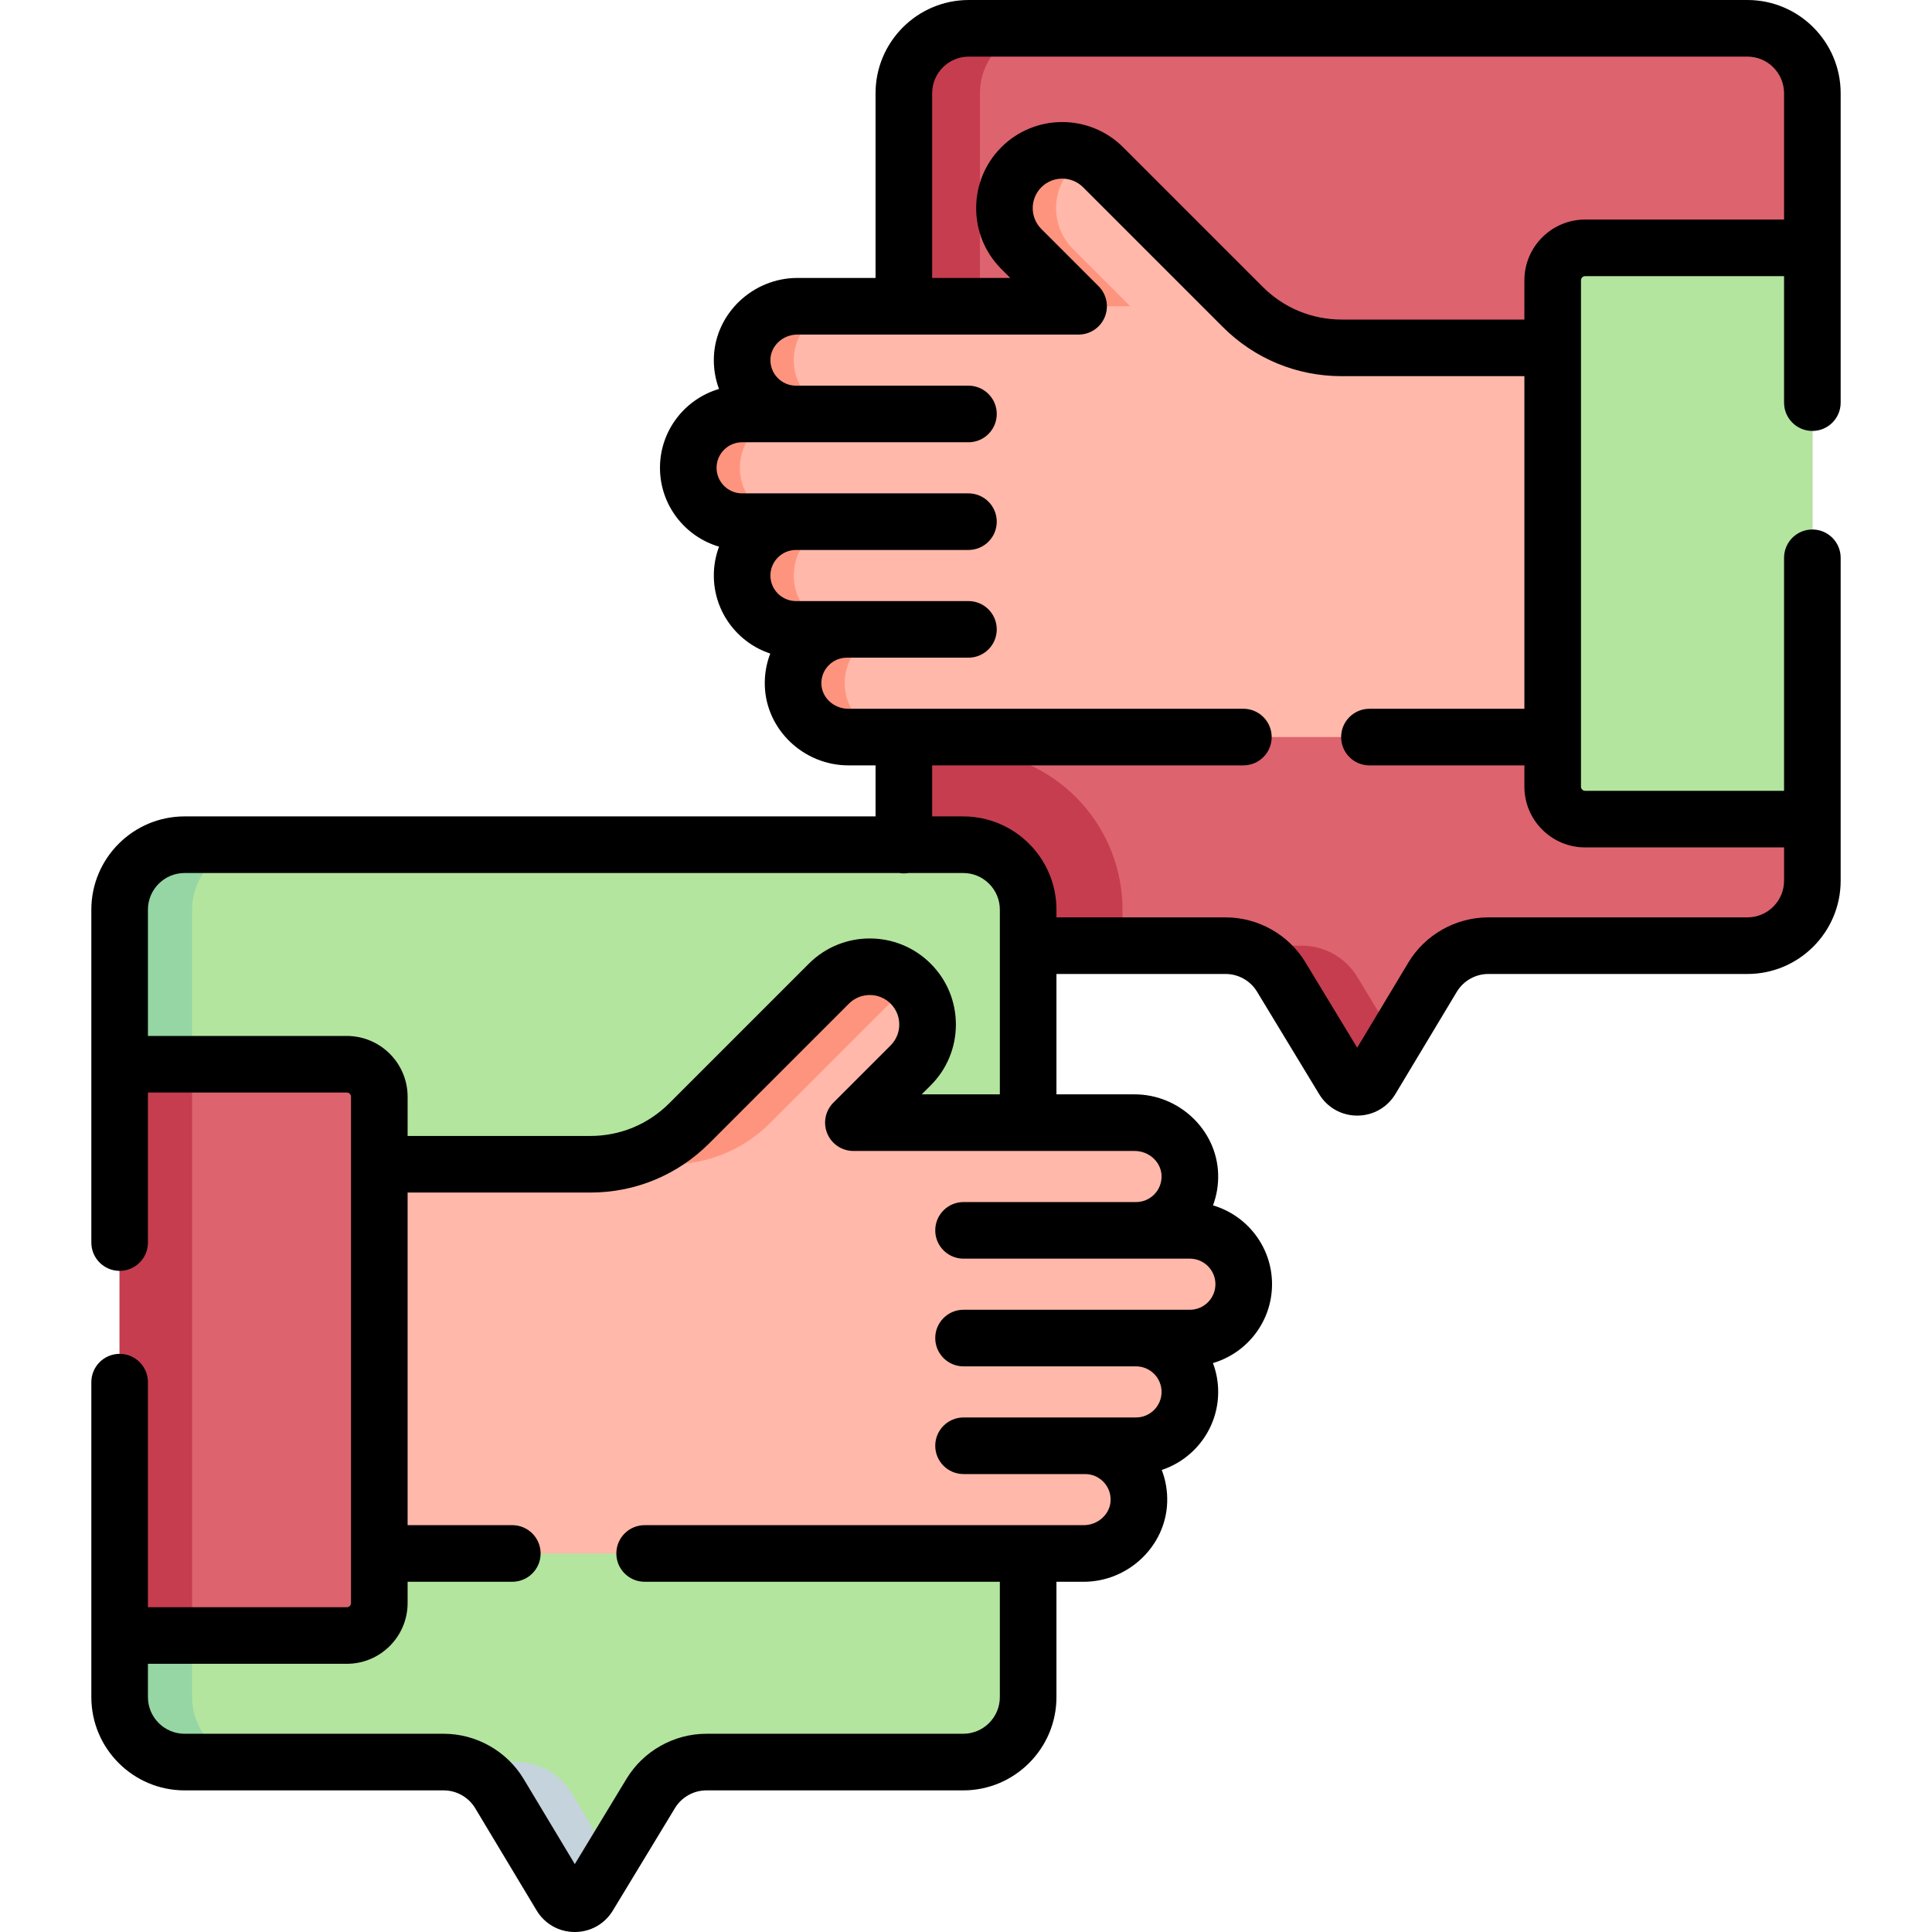
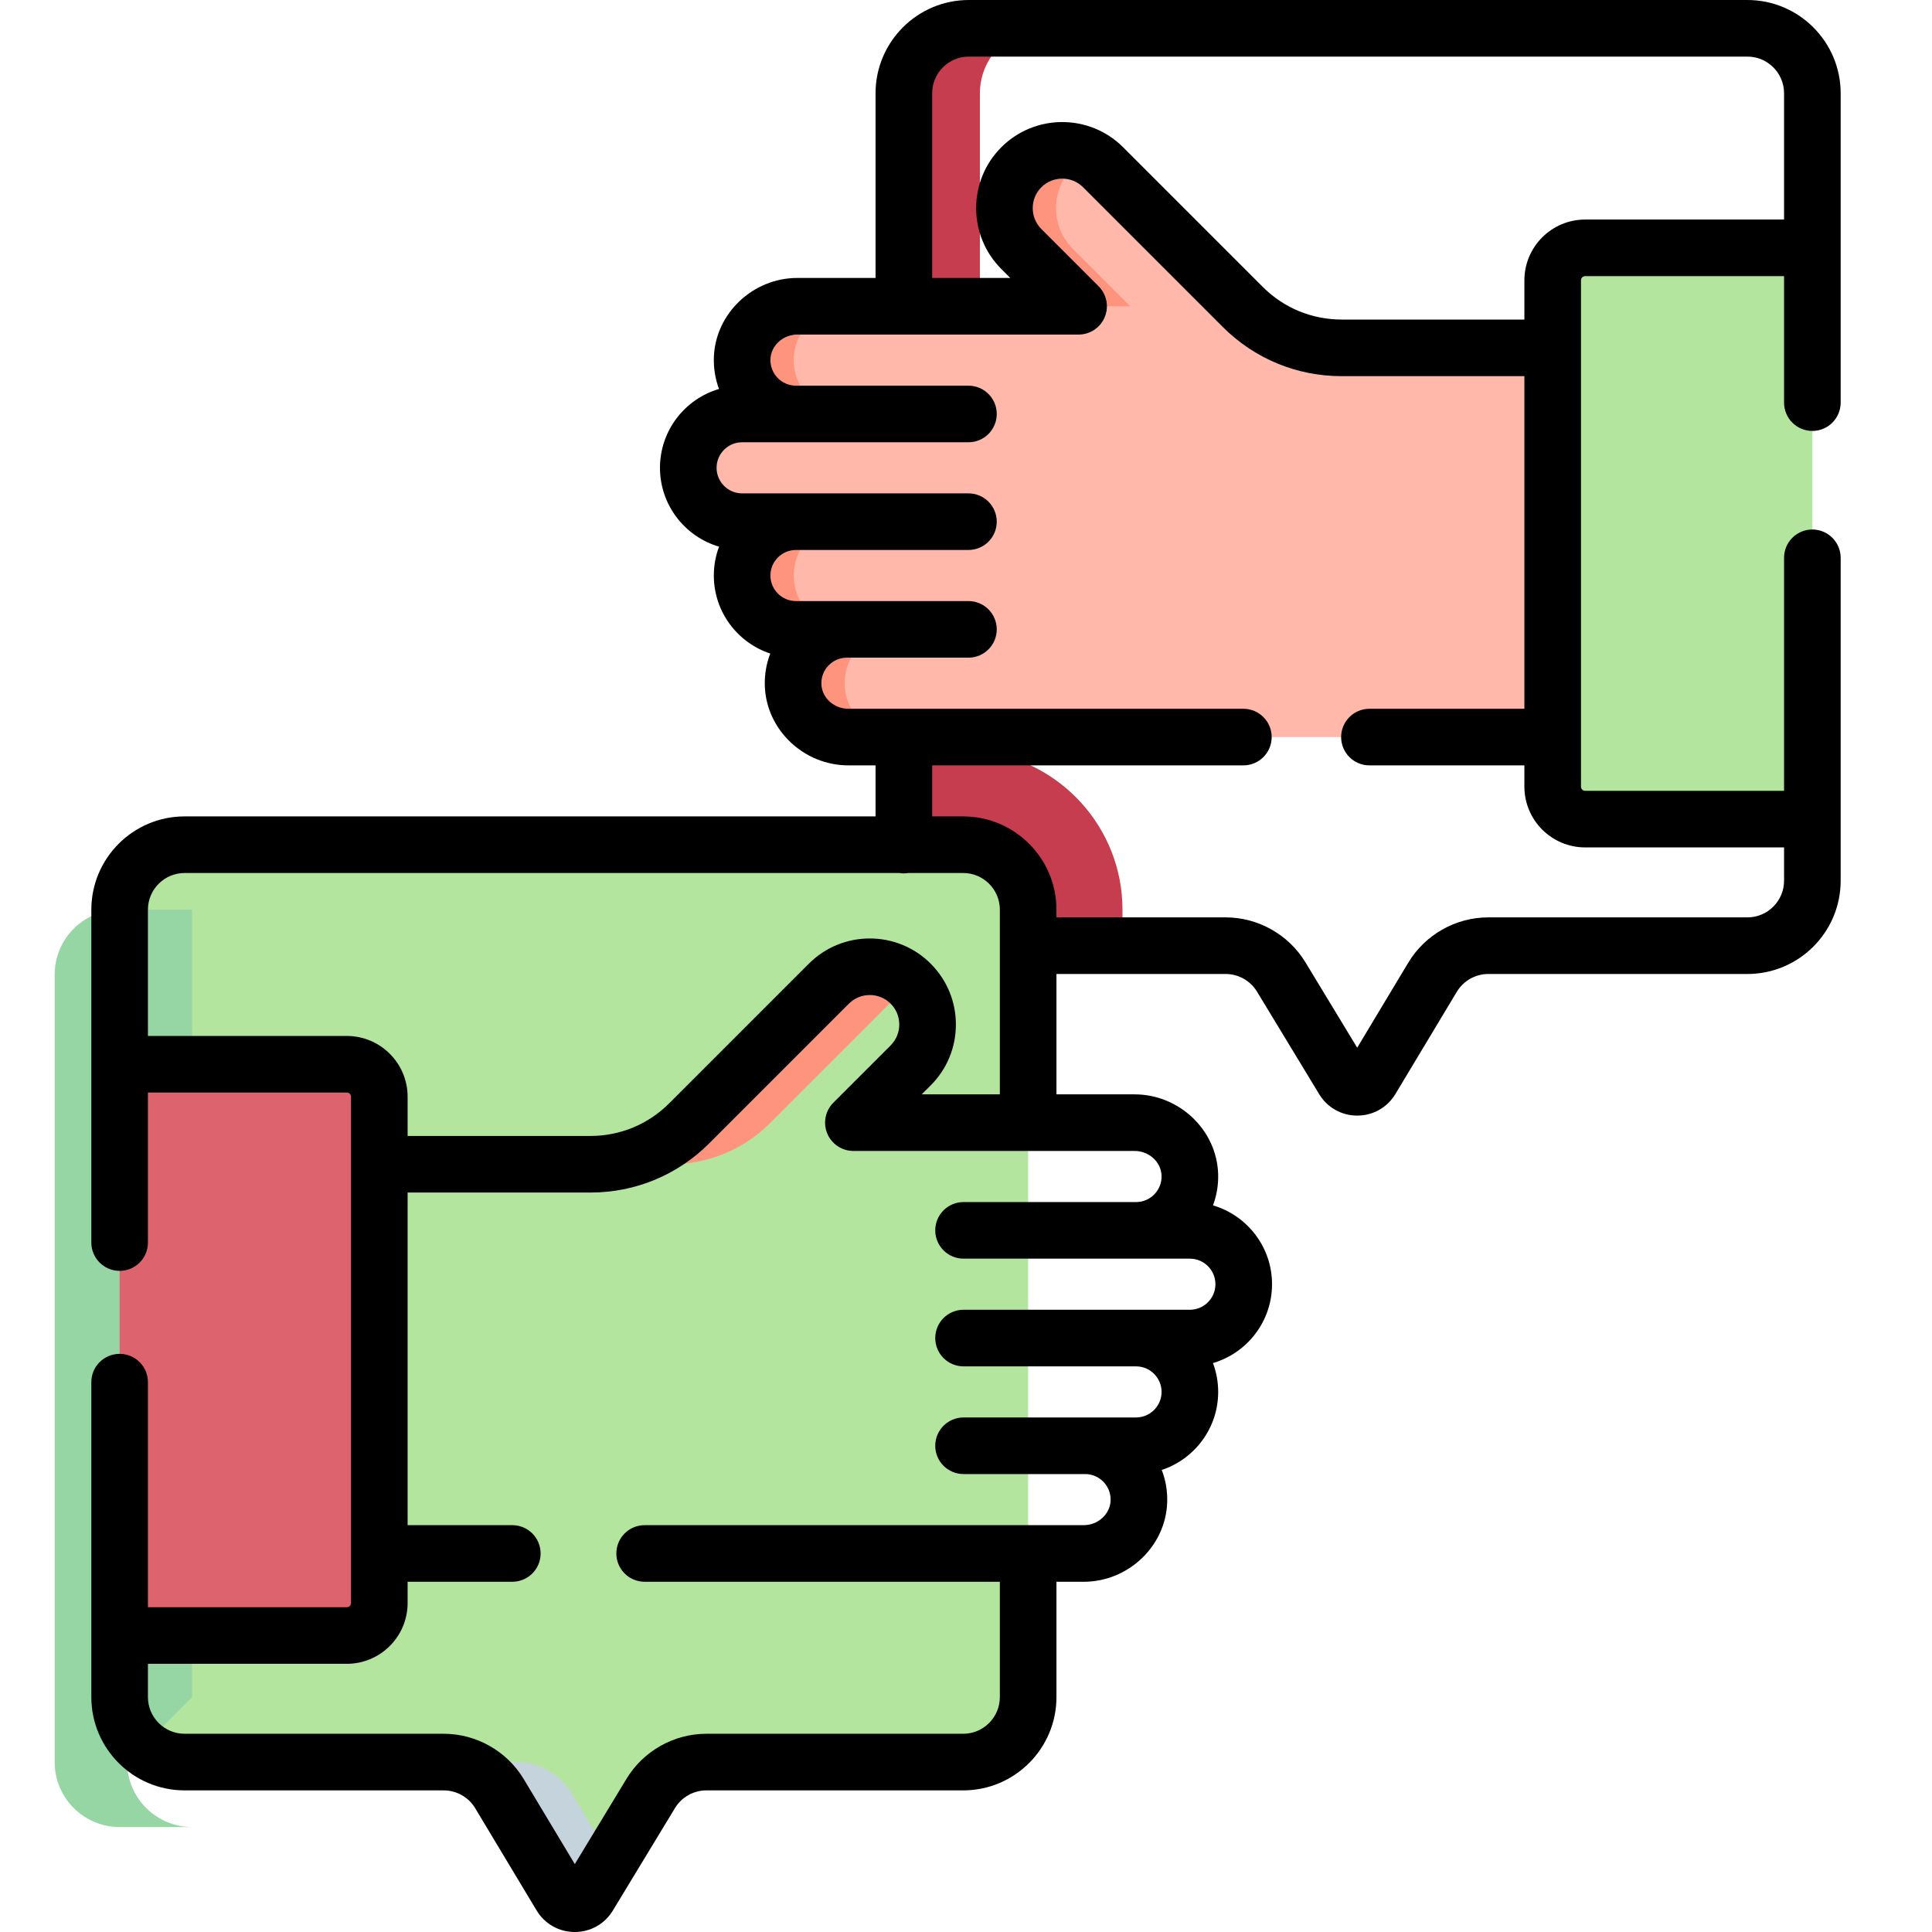
<svg xmlns="http://www.w3.org/2000/svg" id="Capa_1" enable-background="new 0 0 512 512" height="512" viewBox="0 0 512 512" width="512">
  <g>
    <g>
      <g>
        <g>
          <g>
-             <path d="m463.082 7.5h-206.339c-9.507 0-17.213 7.707-17.213 17.214v208.687c0 9.507 7.707 17.214 17.213 17.214h68.07c6.018 0 11.599 3.143 14.719 8.289l16.472 27.168c1.679 2.77 5.701 2.761 7.369-.015l16.274-27.092c3.112-5.181 8.713-8.35 14.756-8.35h68.679c9.507 0 17.214-7.707 17.214-17.214v-208.687c0-9.507-7.707-17.214-17.214-17.214z" fill="#dd636e" />
-           </g>
+             </g>
        </g>
      </g>
      <g>
        <g>
          <g>
            <path d="m259.69 199.091v-174.378c0-9.507 7.707-17.213 17.214-17.213h-20.16c-9.507 0-17.214 7.707-17.214 17.213v208.688c0 9.507 7.707 17.213 17.214 17.213h40.726v-9.544c0-21.779-16.58-39.757-37.78-41.979z" fill="#c63d4f" />
          </g>
        </g>
      </g>
      <g>
        <g>
          <g>
-             <path d="m359.693 258.904c-3.12-5.146-8.701-8.289-14.719-8.289h-20.16c6.018 0 11.599 3.143 14.719 8.289l16.472 27.168c1.679 2.77 5.701 2.761 7.369-.015l6.361-10.59z" fill="#c63d4f" />
-           </g>
+             </g>
        </g>
      </g>
      <g>
        <path d="m411.478 74.289v134.179c0 4.753 3.853 8.607 8.607 8.607h60.211v-151.393h-60.211c-4.753 0-8.607 3.854-8.607 8.607z" fill="#b3e59f" />
      </g>
      <g>
        <path d="m196.671 109.702h14.271c-8.044 0-14.534-6.655-14.263-14.76.259-7.752 6.881-13.783 14.637-13.783h58.967 15.558l-15.174-15.174c-5.982-5.982-5.982-15.682 0-21.665 5.983-5.982 15.682-5.982 21.665 0l37.008 37.008c6.951 6.951 16.378 10.856 26.208 10.856h55.93v103.147h-186.661c-7.756 0-14.378-6.03-14.637-13.782-.271-8.105 6.219-14.76 14.263-14.76h-13.5c-7.882 0-14.271-6.39-14.271-14.272 0-7.882 6.39-14.272 14.271-14.272h-14.272c-7.882 0-14.271-6.39-14.271-14.271 0-7.882 6.389-14.272 14.271-14.272z" fill="#ffb8a9" />
      </g>
      <g>
        <path d="m210.942 109.702h13.68c-8.044 0-14.534-6.655-14.263-14.76.259-7.752 6.881-13.783 14.637-13.783h-13.68c-7.756 0-14.378 6.031-14.637 13.783-.27 8.105 6.219 14.76 14.263 14.76z" fill="#ff947e" />
      </g>
      <g>
        <path d="m285.842 81.159h13.68l-15.174-15.174c-5.983-5.983-5.983-15.682 0-21.665 1.2-1.2 2.553-2.147 3.992-2.866-5.735-2.864-12.89-1.917-17.672 2.866-5.982 5.983-5.982 15.682 0 21.665z" fill="#ff947e" />
      </g>
      <g>
        <path d="m223.86 181.548c-.271-8.105 6.219-14.76 14.263-14.76h-13.5c-7.882 0-14.271-6.39-14.271-14.271 0-7.882 6.39-14.271 14.271-14.271h-13.68c-7.882 0-14.271 6.389-14.271 14.271s6.39 14.271 14.271 14.271h13.5c-8.044 0-14.534 6.656-14.263 14.76.26 7.752 6.881 13.782 14.637 13.782h13.68c-7.756.001-14.378-6.03-14.637-13.782z" fill="#ff947e" />
      </g>
      <g>
-         <path d="m196.08 123.973c0-7.882 6.39-14.271 14.271-14.271h-13.68c-7.882 0-14.271 6.39-14.271 14.271 0 7.882 6.389 14.271 14.271 14.271h13.68c-7.882.001-14.271-6.389-14.271-14.271z" fill="#ff947e" />
-       </g>
+         </g>
      <g>
        <path d="m48.918 223.856h206.339c9.507 0 17.214 7.707 17.214 17.213v208.687c0 9.507-7.707 17.214-17.214 17.214h-68.07c-6.018 0-11.599 3.143-14.719 8.289l-16.472 27.168c-1.679 2.77-5.701 2.761-7.369-.015l-16.274-27.092c-3.112-5.181-8.713-8.35-14.756-8.35h-68.679c-9.507 0-17.214-7.707-17.214-17.214v-208.686c0-9.507 7.707-17.214 17.214-17.214z" fill="#b3e59f" />
      </g>
      <g>
-         <path d="m50.904 449.757v-208.687c0-9.507 7.707-17.213 17.214-17.213h-19.2c-9.507 0-17.213 7.707-17.213 17.213v208.688c0 9.507 7.707 17.213 17.213 17.213h19.2c-9.507 0-17.214-7.707-17.214-17.214z" fill="#95d6a4" />
+         <path d="m50.904 449.757v-208.687h-19.2c-9.507 0-17.213 7.707-17.213 17.213v208.688c0 9.507 7.707 17.213 17.213 17.213h19.2c-9.507 0-17.214-7.707-17.214-17.214z" fill="#95d6a4" />
      </g>
      <g>
        <path d="m151.552 475.321c-3.112-5.18-8.713-8.35-14.756-8.35h-19.2c6.043 0 11.644 3.169 14.756 8.35l16.274 27.092c1.668 2.777 5.69 2.785 7.369.015l5.948-9.81z" fill="#c5d3dd" />
      </g>
      <g>
        <g>
          <g>
            <path d="m100.522 290.645v134.179c0 4.753-3.853 8.607-8.607 8.607h-60.211v-151.392h60.211c4.753 0 8.607 3.853 8.607 8.606z" fill="#dd636e" />
          </g>
        </g>
      </g>
      <g>
        <g>
          <g>
-             <path d="m31.704 282.039h19.2v151.392h-19.2z" fill="#c63d4f" />
-           </g>
+             </g>
        </g>
      </g>
      <g>
-         <path d="m315.329 326.058h-14.271c8.044 0 14.534-6.655 14.263-14.76-.259-7.752-6.881-13.783-14.637-13.783h-58.967-15.558l15.174-15.174c5.982-5.983 5.982-15.682 0-21.665-5.982-5.982-15.682-5.982-21.665 0l-37.008 37.008c-6.951 6.951-16.378 10.856-26.208 10.856h-55.93v103.147h186.661c7.756 0 14.378-6.03 14.637-13.782.271-8.105-6.219-14.76-14.263-14.76h13.5c7.882 0 14.271-6.39 14.271-14.272 0-7.882-6.389-14.272-14.271-14.272h14.272c7.882 0 14.271-6.389 14.271-14.271 0-7.882-6.389-14.272-14.271-14.272z" fill="#ffb8a9" />
-       </g>
+         </g>
      <path d="m204.02 297.685 37.008-37.008c.049-.049.103-.09.152-.138-5.993-5.836-15.579-5.796-21.512.138l-37.008 37.008c-6.951 6.951-16.378 10.856-26.208 10.856h21.36c9.829 0 19.257-3.906 26.208-10.856z" fill="#ff947e" />
    </g>
    <path d="m463.082 0h-206.339c-13.627 0-24.713 11.087-24.713 24.714v48.945h-20.713c-11.817 0-21.746 9.435-22.133 21.032-.098 2.913.372 5.75 1.36 8.389-9.032 2.652-15.644 11.015-15.644 20.894 0 9.883 6.619 18.249 15.657 20.897-.896 2.38-1.385 4.956-1.385 7.646 0 9.625 6.278 17.812 14.955 20.679-1.044 2.699-1.542 5.611-1.441 8.604.388 11.597 10.316 21.031 22.133 21.031h7.213v13.525h-183.114c-13.627 0-24.713 11.087-24.713 24.714v88.223c0 4.143 3.358 7.5 7.5 7.5s7.5-3.357 7.5-7.5v-39.754h52.71c.61 0 1.107.496 1.107 1.106v17.895 103.147 13.137c0 .61-.497 1.106-1.107 1.106h-52.71v-59.644c0-4.143-3.358-7.5-7.5-7.5s-7.5 3.357-7.5 7.5v83.471c0 13.627 11.086 24.713 24.713 24.713h68.679c3.391 0 6.581 1.806 8.327 4.712l16.273 27.091c2.148 3.577 5.922 5.718 10.094 5.727h.025c4.162 0 7.934-2.123 10.093-5.684l16.472-27.168c1.749-2.886 4.932-4.678 8.306-4.678h68.07c13.627 0 24.713-11.086 24.713-24.713v-30.57h7.213c11.816 0 21.745-9.435 22.133-21.031.101-2.993-.397-5.905-1.441-8.604 8.676-2.867 14.955-11.054 14.955-20.679 0-2.689-.49-5.266-1.385-7.646 9.038-2.648 15.657-11.015 15.657-20.897 0-9.879-6.612-18.241-15.644-20.894.988-2.639 1.458-5.475 1.36-8.388-.387-11.598-10.316-21.033-22.133-21.033h-20.715v-31.901h44.844c3.374 0 6.557 1.792 8.306 4.678l16.472 27.169c2.159 3.56 5.93 5.683 10.092 5.683h.026c4.172-.009 7.945-2.149 10.093-5.726l16.274-27.092c1.746-2.906 4.936-4.712 8.327-4.712h68.679c13.627 0 24.713-11.086 24.713-24.713v-85.58c0-4.143-3.358-7.5-7.5-7.5s-7.5 3.357-7.5 7.5v61.753h-52.71c-.61 0-1.107-.496-1.107-1.106v-13.137-103.147-17.895c0-.61.497-1.106 1.107-1.106h52.71v33.52c0 4.143 3.358 7.5 7.5 7.5s7.5-3.357 7.5-7.5v-81.989c0-13.627-11.087-24.714-24.714-24.714zm-155.257 311.549c.062 1.858-.613 3.614-1.899 4.945-1.288 1.331-3.017 2.064-4.868 2.064h-45.708c-4.142 0-7.5 3.357-7.5 7.5s3.358 7.5 7.5 7.5h45.708 14.271c3.734 0 6.771 3.038 6.771 6.771s-3.038 6.771-6.771 6.771h-14.271-45.708c-4.142 0-7.5 3.357-7.5 7.5s3.358 7.5 7.5 7.5h45.708c3.734 0 6.771 3.038 6.771 6.771s-3.038 6.771-6.771 6.771h-13.5-32.208c-4.142 0-7.5 3.357-7.5 7.5s3.358 7.5 7.5 7.5h32.208c1.852 0 3.581.733 4.869 2.065 1.286 1.33 1.96 3.086 1.898 4.944-.121 3.603-3.324 6.533-7.142 6.533h-116.343c-4.142 0-7.5 3.357-7.5 7.5s3.358 7.5 7.5 7.5h94.13v30.57c0 5.355-4.357 9.713-9.713 9.713h-68.07c-8.584 0-16.682 4.561-21.133 11.9l-13.725 22.639-13.547-22.552c-4.441-7.394-12.559-11.987-21.185-11.987h-68.679c-5.356 0-9.713-4.357-9.713-9.713v-8.827h52.71c8.881 0 16.107-7.226 16.107-16.106v-5.637h27.748c4.142 0 7.5-3.357 7.5-7.5s-3.358-7.5-7.5-7.5h-27.748v-88.144h48.43c11.904 0 23.095-4.636 31.512-13.052l37.007-37.008c3.049-3.049 8.01-3.049 11.059 0s3.049 8.009 0 11.058l-15.174 15.174c-2.145 2.146-2.787 5.371-1.626 8.174s3.896 4.63 6.929 4.63h74.525c3.817 0 7.02 2.93 7.141 6.533zm-63.56-21.533 2.371-2.37c4.31-4.311 6.684-10.041 6.684-16.137 0-6.095-2.374-11.825-6.684-16.136-8.897-8.896-23.375-8.896-32.271 0l-37.007 37.008c-5.584 5.584-13.008 8.659-20.905 8.659h-48.43v-10.395c0-8.881-7.226-16.106-16.107-16.106h-52.71v-33.469c0-5.356 4.357-9.714 9.713-9.714h189.421c.389.062.785.104 1.192.104s.802-.041 1.192-.104h14.535c5.356 0 9.713 4.357 9.713 9.714v48.945h-20.707zm175.82-65.442h52.71v8.827c0 5.355-4.357 9.713-9.713 9.713h-68.679c-8.626 0-16.744 4.594-21.185 11.987l-13.547 22.552-13.725-22.639c-4.451-7.34-12.548-11.9-21.133-11.9h-44.843v-2.044c0-13.627-11.086-24.714-24.713-24.714h-8.227v-13.525h82.478c4.142 0 7.5-3.357 7.5-7.5s-3.358-7.5-7.5-7.5h-89.958c-.006 0-.013-.001-.019-.001s-.013.001-.019.001h-14.694c-3.817 0-7.021-2.931-7.142-6.533-.062-1.858.612-3.614 1.898-4.944 1.288-1.332 3.017-2.065 4.869-2.065h32.208c4.142 0 7.5-3.357 7.5-7.5s-3.358-7.5-7.5-7.5h-32.208-13.5c-3.734 0-6.771-3.038-6.771-6.771s3.038-6.771 6.771-6.771h45.708c4.142 0 7.5-3.357 7.5-7.5s-3.358-7.5-7.5-7.5h-45.708-14.271c-3.734 0-6.771-3.038-6.771-6.771s3.038-6.771 6.771-6.771h14.271 45.708c4.142 0 7.5-3.357 7.5-7.5s-3.358-7.5-7.5-7.5h-45.708c-1.852 0-3.581-.733-4.868-2.064s-1.961-3.087-1.899-4.946c.121-3.602 3.324-6.532 7.142-6.532h74.525c3.034 0 5.768-1.827 6.929-4.63s.519-6.028-1.626-8.174l-15.174-15.174c-3.049-3.049-3.049-8.009 0-11.058s8.01-3.049 11.059 0l37.007 37.007c8.417 8.417 19.607 13.053 31.512 13.053h48.43v88.147h-41.065c-4.142 0-7.5 3.357-7.5 7.5s3.358 7.5 7.5 7.5h41.065v5.637c-.002 8.878 7.224 16.103 16.105 16.103zm0-166.391c-8.881 0-16.107 7.226-16.107 16.106v10.395h-48.43c-7.897 0-15.321-3.075-20.905-8.659l-37.008-37.008c-8.897-8.896-23.375-8.896-32.271 0-8.897 8.897-8.897 23.375 0 32.272l2.371 2.37h-20.705v-48.945c0-5.356 4.357-9.714 9.713-9.714h206.339c5.356 0 9.713 4.357 9.713 9.714v33.469z" />
  </g>
</svg>